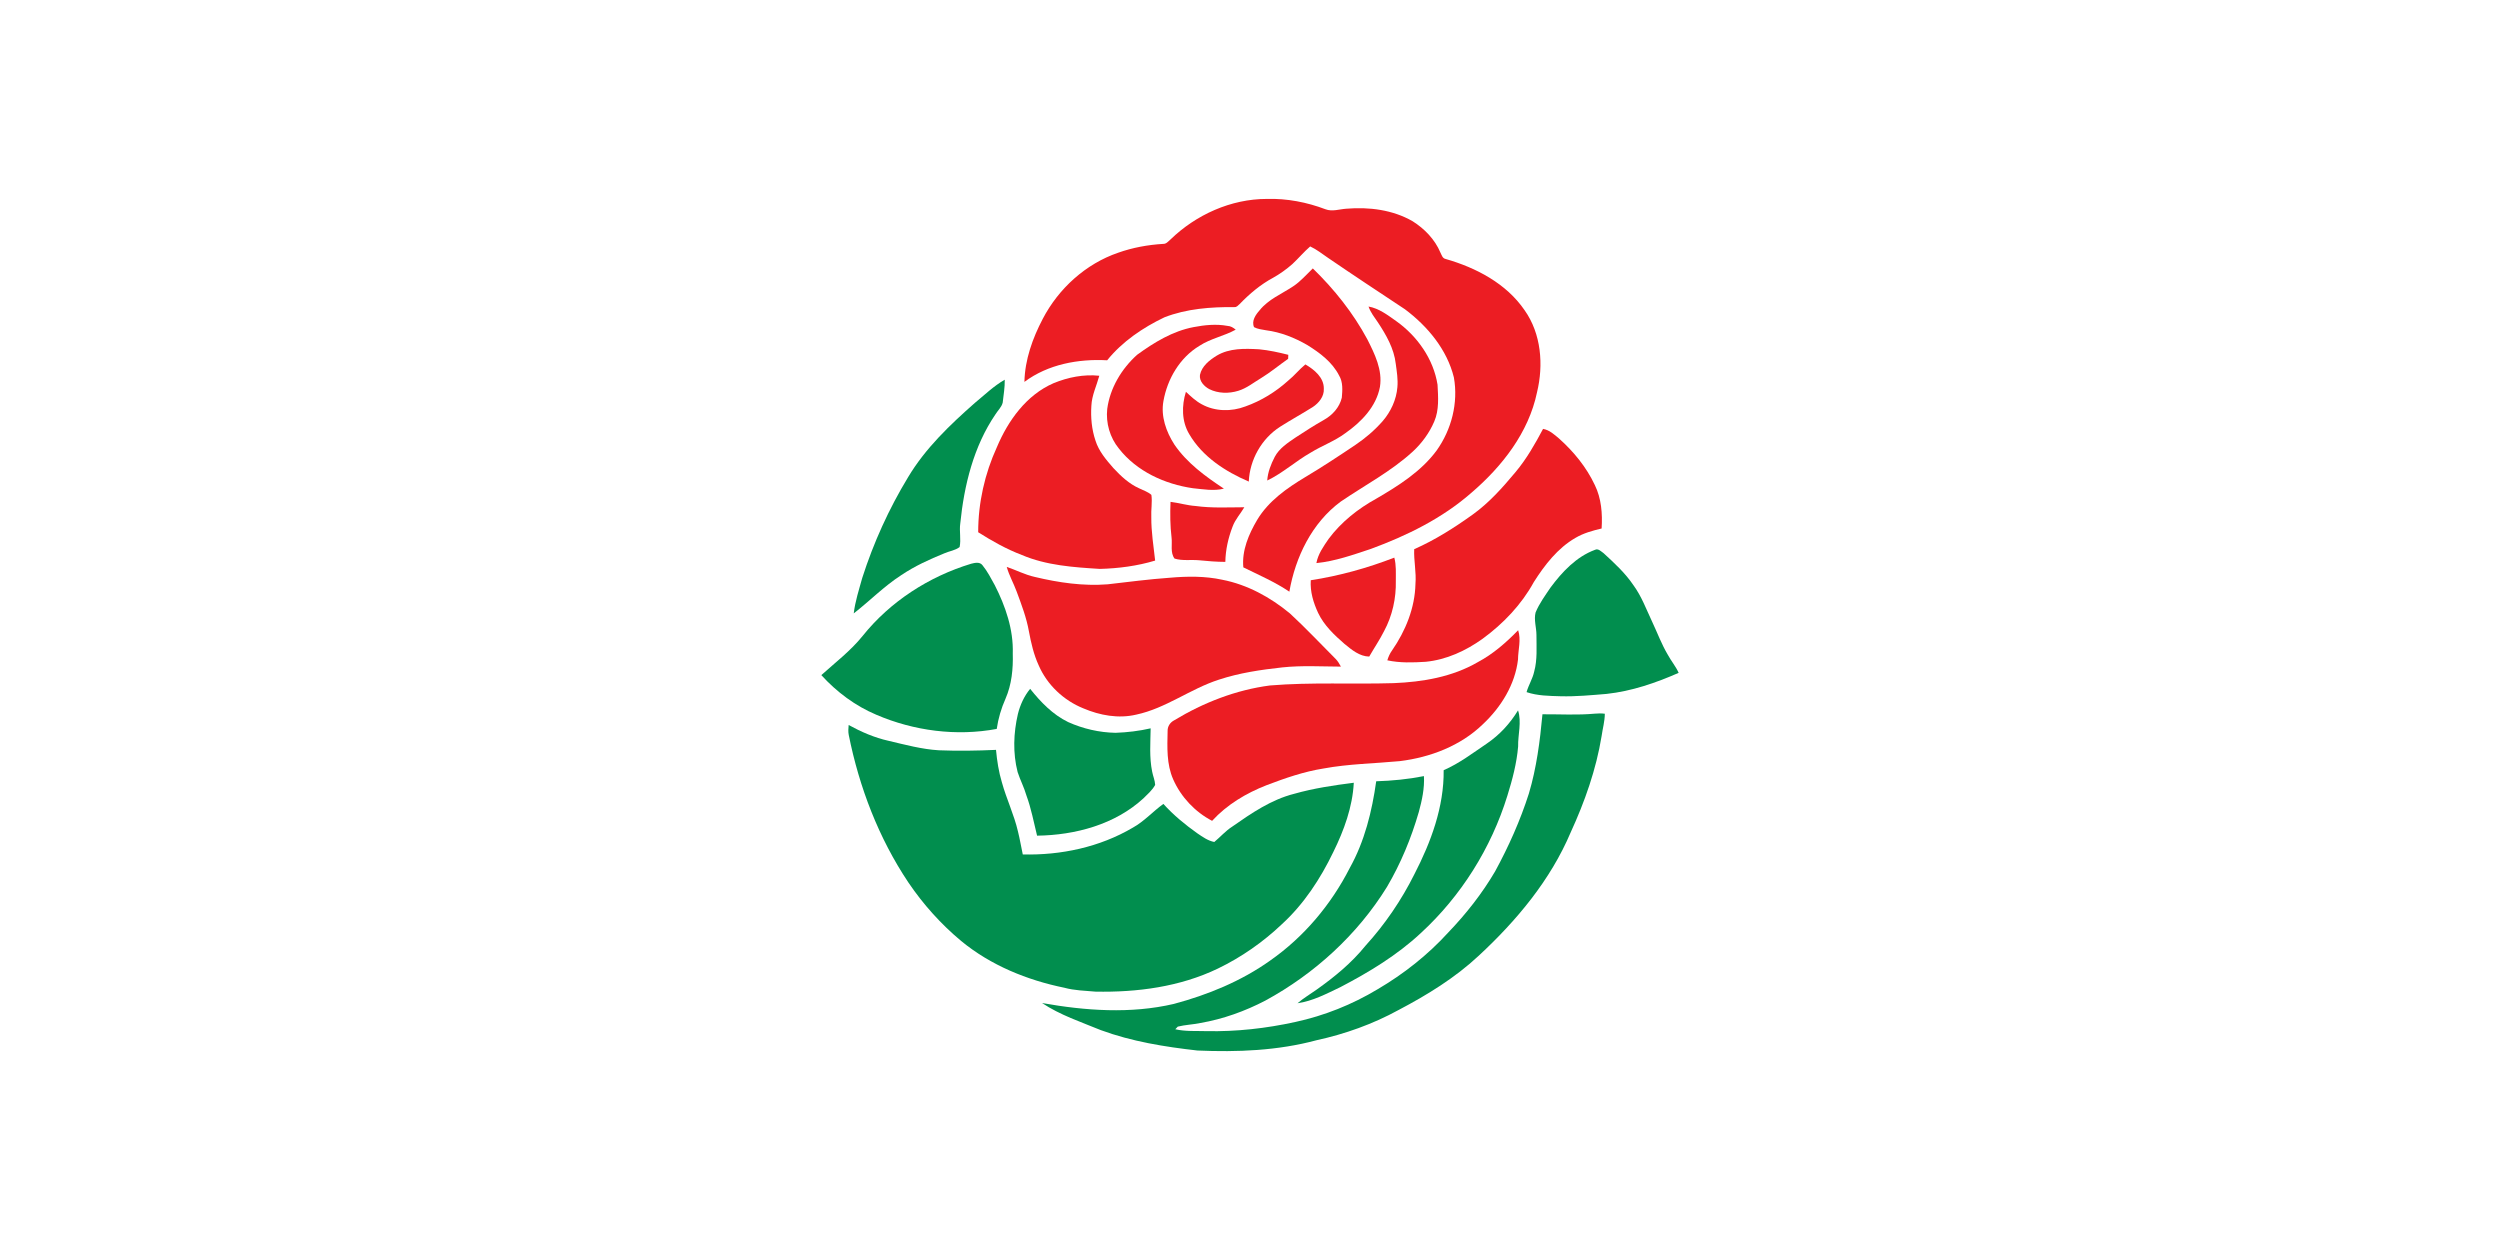
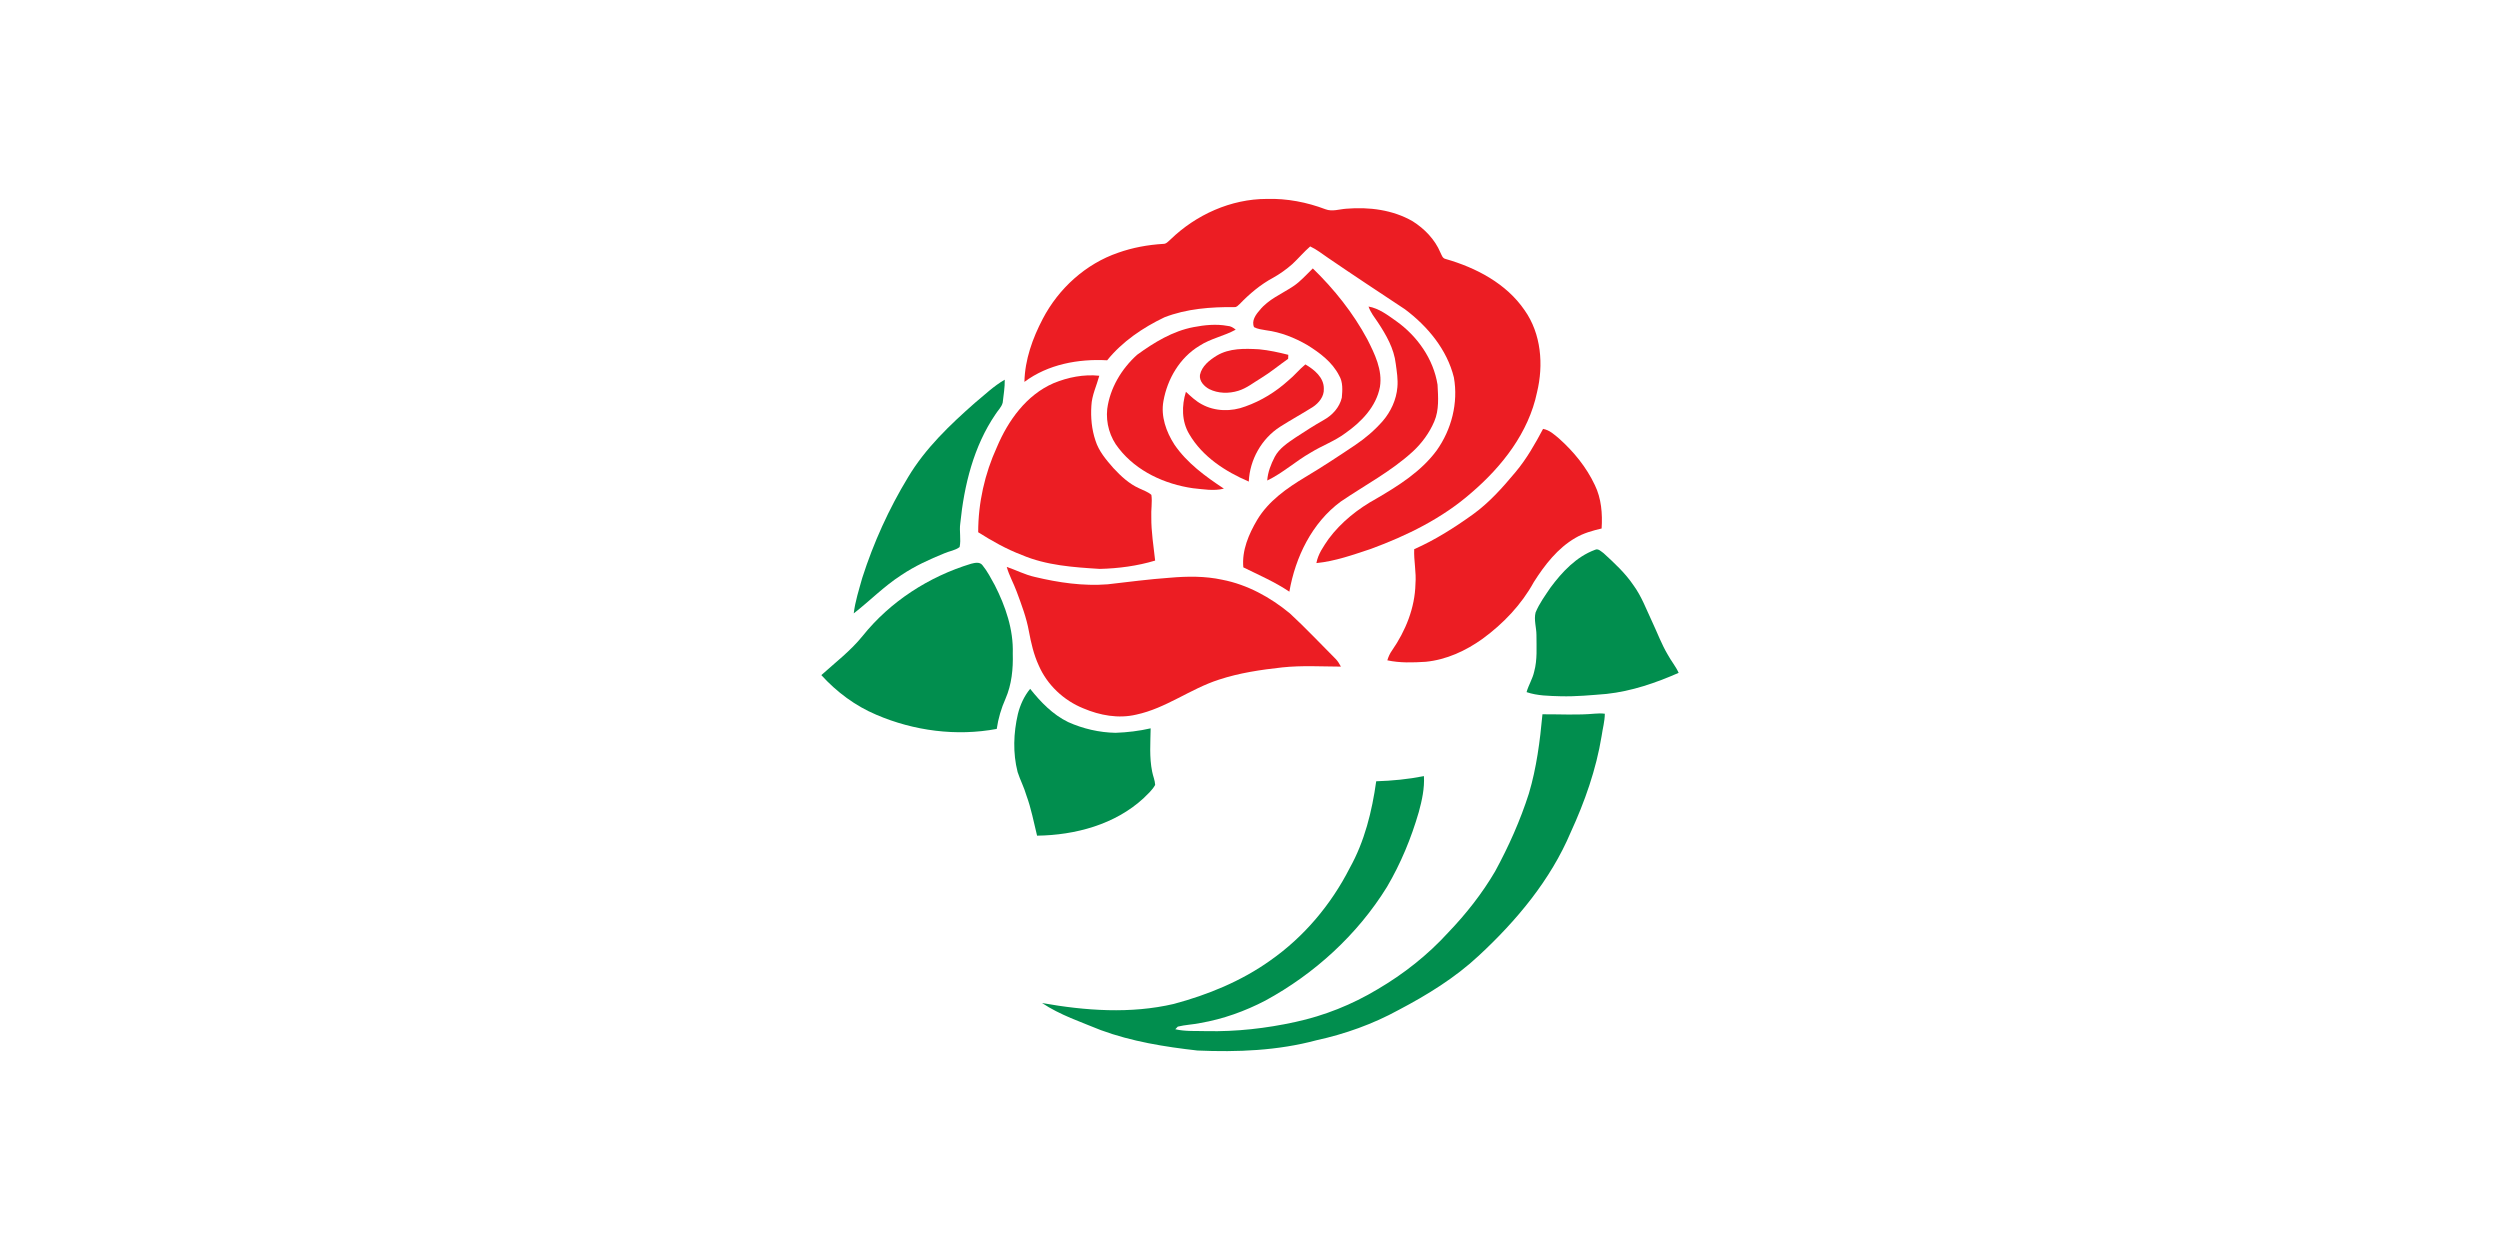
<svg xmlns="http://www.w3.org/2000/svg" width="176" height="88" viewBox="0 0 176 88" fill="none">
  <path d="M68.629 28.366C69.315 27.803 69.959 27.174 70.734 26.731C70.746 27.273 70.649 27.808 70.59 28.345C70.511 28.664 70.25 28.893 70.082 29.166C68.541 31.427 67.875 34.16 67.603 36.851C67.523 37.402 67.671 37.967 67.557 38.512C67.249 38.753 66.837 38.795 66.485 38.952C65.428 39.381 64.383 39.858 63.435 40.499C62.233 41.276 61.229 42.308 60.103 43.183C60.205 42.332 60.473 41.513 60.701 40.691C61.495 38.209 62.578 35.821 63.93 33.594C65.142 31.564 66.87 29.916 68.629 28.366Z" fill="#018E4E" />
  <path d="M109.157 41.363C109.975 40.261 110.969 39.197 112.284 38.709C112.521 38.592 112.719 38.825 112.898 38.948C113.654 39.641 114.417 40.344 114.994 41.199C115.568 41.984 115.903 42.905 116.315 43.779C116.68 44.551 116.975 45.36 117.414 46.096C117.648 46.533 117.977 46.913 118.177 47.369C116.56 48.079 114.868 48.661 113.104 48.851C112.027 48.94 110.948 49.045 109.866 49.016C109.062 48.991 108.24 48.988 107.471 48.726C107.606 48.227 107.9 47.787 108.007 47.278C108.237 46.437 108.165 45.559 108.166 44.699C108.165 44.173 107.974 43.641 108.105 43.119C108.366 42.486 108.776 41.929 109.157 41.363Z" fill="#018E4E" />
  <path d="M68.363 39.689C68.622 39.622 68.973 39.538 69.163 39.788C69.512 40.216 69.766 40.713 70.032 41.196C70.789 42.683 71.354 44.322 71.299 46.01C71.331 47.087 71.223 48.189 70.79 49.185C70.488 49.864 70.276 50.581 70.17 51.316C67.335 51.847 64.344 51.456 61.698 50.321C60.214 49.695 58.902 48.718 57.822 47.528C58.815 46.633 59.89 45.814 60.732 44.767C62.676 42.342 65.402 40.589 68.363 39.689Z" fill="#018E4E" />
  <path d="M71.659 50.27C71.819 49.626 72.099 49.008 72.523 48.494C73.263 49.424 74.114 50.309 75.198 50.834C76.243 51.304 77.386 51.568 78.533 51.59C79.365 51.561 80.194 51.461 81.006 51.275C80.99 52.292 80.906 53.324 81.113 54.329C81.172 54.641 81.309 54.937 81.323 55.258C81.126 55.624 80.799 55.9 80.51 56.192C78.499 58.049 75.691 58.796 73.01 58.831C72.775 57.884 72.599 56.919 72.26 56.001C72.099 55.434 71.82 54.911 71.64 54.352C71.298 53.016 71.349 51.607 71.659 50.27Z" fill="#018E4E" />
-   <path d="M104.67 52.349C105.566 51.742 106.311 50.934 106.87 50.009C107.137 50.835 106.858 51.709 106.876 52.555C106.777 53.734 106.471 54.888 106.12 56.015C104.982 59.701 102.862 63.083 100.021 65.693C98.348 67.253 96.374 68.445 94.355 69.498C93.389 69.959 92.418 70.475 91.346 70.629C91.758 70.272 92.232 69.997 92.675 69.68C93.939 68.786 95.152 67.793 96.128 66.582C97.504 65.072 98.662 63.368 99.575 61.541C100.742 59.278 101.663 56.802 101.634 54.222C102.731 53.745 103.685 53.014 104.67 52.349Z" fill="#018E4E" />
  <path d="M108.589 50.285C109.816 50.278 111.047 50.355 112.27 50.242C112.505 50.222 112.743 50.215 112.979 50.247C112.976 50.78 112.826 51.295 112.753 51.819C112.369 54.172 111.569 56.437 110.577 58.597C109.153 61.961 106.766 64.813 104.109 67.277C102.441 68.837 100.479 70.042 98.465 71.101C96.654 72.094 94.693 72.795 92.679 73.234C89.954 73.967 87.11 74.079 84.303 73.957C81.999 73.697 79.685 73.326 77.5 72.522C76.095 71.945 74.632 71.46 73.359 70.613C76.411 71.156 79.587 71.387 82.631 70.678C85.037 70.034 87.385 69.074 89.422 67.622C91.792 65.965 93.708 63.687 95.019 61.113C96.068 59.237 96.59 57.117 96.885 55.002C98.013 54.967 99.137 54.858 100.245 54.638C100.294 55.499 100.107 56.347 99.882 57.171C99.35 59.01 98.612 60.792 97.641 62.442C95.562 65.805 92.546 68.555 89.084 70.44C87.646 71.19 86.1 71.745 84.501 72.02C83.976 72.131 83.435 72.144 82.916 72.274C82.871 72.321 82.783 72.413 82.74 72.46C83.46 72.624 84.206 72.569 84.94 72.592C87.039 72.635 89.136 72.398 91.184 71.949C93.224 71.508 95.189 70.724 96.978 69.647C98.817 68.568 100.512 67.234 101.951 65.654C103.207 64.346 104.339 62.909 105.257 61.343C106.208 59.595 107.026 57.767 107.632 55.869C108.175 54.055 108.414 52.166 108.589 50.285Z" fill="#018E4E" />
-   <path d="M59.752 51.741C59.704 51.51 59.725 51.273 59.746 51.041C60.632 51.526 61.563 51.932 62.552 52.153C63.722 52.428 64.893 52.748 66.098 52.82C67.438 52.874 68.78 52.852 70.119 52.791C70.192 53.564 70.309 54.335 70.533 55.079C70.856 56.25 71.391 57.353 71.665 58.538C71.798 59.072 71.888 59.614 72.003 60.152C74.688 60.221 77.424 59.639 79.751 58.267C80.552 57.824 81.165 57.127 81.902 56.595C82.609 57.38 83.428 58.052 84.288 58.663C84.659 58.915 85.038 59.188 85.486 59.276C85.913 58.922 86.28 58.495 86.752 58.192C88.101 57.249 89.5 56.289 91.117 55.882C92.487 55.493 93.899 55.285 95.307 55.105C95.218 56.816 94.616 58.46 93.865 59.983C92.958 61.865 91.793 63.647 90.245 65.063C88.915 66.327 87.391 67.39 85.739 68.187C83.065 69.474 80.056 69.87 77.116 69.811C76.386 69.744 75.646 69.734 74.934 69.538C72.309 69.002 69.748 67.96 67.665 66.245C66.243 65.058 64.991 63.665 63.952 62.129C61.859 59.002 60.489 55.423 59.752 51.741Z" fill="#018E4E" />
  <path d="M82.399 16.862C84.203 15.114 86.661 14.003 89.189 14.004C90.595 13.963 92.004 14.235 93.317 14.733C93.794 14.915 94.3 14.723 94.788 14.693C96.375 14.561 98.05 14.767 99.448 15.575C100.287 16.103 101.016 16.854 101.404 17.779C101.492 17.948 101.545 18.182 101.763 18.229C103.909 18.843 106.042 19.953 107.332 21.84C108.505 23.499 108.675 25.686 108.206 27.62C107.614 30.462 105.739 32.85 103.576 34.7C101.525 36.496 99.04 37.713 96.498 38.647C95.248 39.062 93.992 39.51 92.674 39.642C92.79 38.998 93.181 38.457 93.542 37.929C94.426 36.746 95.608 35.811 96.896 35.103C98.46 34.191 100.045 33.194 101.139 31.715C102.188 30.244 102.672 28.361 102.354 26.573C101.87 24.605 100.5 22.965 98.906 21.771C97.097 20.573 95.285 19.379 93.495 18.154C93.082 17.874 92.691 17.558 92.237 17.348C91.792 17.734 91.414 18.189 90.983 18.59C90.568 18.956 90.114 19.281 89.631 19.552C88.743 20.028 87.966 20.684 87.27 21.407C87.165 21.496 87.06 21.637 86.906 21.62C85.242 21.605 83.537 21.73 81.973 22.34C80.452 23.068 79.014 24.043 77.944 25.364C75.914 25.253 73.776 25.647 72.119 26.885C72.152 25.324 72.693 23.816 73.41 22.447C74.526 20.309 76.431 18.576 78.721 17.791C79.74 17.43 80.809 17.235 81.886 17.17C82.106 17.181 82.247 16.99 82.399 16.862Z" fill="#EC1D23" />
  <path d="M91.038 20.158C91.562 19.812 91.971 19.328 92.422 18.897C93.93 20.361 95.258 22.027 96.256 23.881C96.779 24.915 97.341 26.048 97.147 27.241C96.884 28.638 95.826 29.718 94.702 30.502C93.952 31.061 93.063 31.375 92.272 31.865C91.217 32.464 90.309 33.303 89.213 33.829C89.252 33.242 89.473 32.685 89.74 32.167C90.058 31.562 90.651 31.181 91.199 30.806C91.857 30.374 92.522 29.947 93.208 29.558C93.805 29.228 94.306 28.671 94.464 27.996C94.51 27.474 94.554 26.9 94.27 26.431C93.79 25.492 92.92 24.842 92.043 24.296C91.147 23.776 90.161 23.383 89.129 23.251C88.844 23.198 88.544 23.172 88.285 23.032C88.093 22.595 88.395 22.16 88.676 21.845C89.292 21.07 90.234 20.694 91.038 20.158Z" fill="#EC1D23" />
  <path d="M96.345 21.58C97.084 21.711 97.697 22.186 98.296 22.608C99.775 23.661 100.915 25.269 101.203 27.085C101.248 27.947 101.323 28.856 100.973 29.669C100.631 30.472 100.107 31.19 99.47 31.781C97.943 33.184 96.093 34.151 94.389 35.311C92.362 36.806 91.196 39.214 90.771 41.654C89.753 40.968 88.626 40.483 87.53 39.941C87.418 38.752 87.913 37.601 88.506 36.599C89.302 35.269 90.601 34.364 91.902 33.581C93.098 32.869 94.259 32.102 95.414 31.326C96.122 30.849 96.776 30.29 97.34 29.648C97.912 28.982 98.304 28.143 98.376 27.261C98.427 26.709 98.335 26.16 98.262 25.615C98.141 24.542 97.59 23.583 97.007 22.7C96.762 22.341 96.487 21.995 96.345 21.58Z" fill="#EC1D23" />
  <path d="M84.033 23.028C84.817 22.878 85.625 22.796 86.417 22.943C86.638 22.951 86.828 23.07 86.994 23.208C86.175 23.662 85.227 23.829 84.438 24.347C83.058 25.178 82.181 26.676 81.905 28.241C81.712 29.308 82.097 30.392 82.668 31.283C83.556 32.593 84.858 33.538 86.162 34.4C85.44 34.583 84.698 34.44 83.973 34.37C81.996 34.083 80.024 33.184 78.773 31.581C78.139 30.811 77.842 29.778 77.949 28.788C78.145 27.316 78.957 25.964 80.05 24.979C81.248 24.108 82.558 23.306 84.033 23.028Z" fill="#EC1D23" />
  <path d="M85.655 25.039C86.551 24.5 87.634 24.535 88.64 24.59C89.335 24.657 90.019 24.807 90.696 24.979C90.692 25.05 90.687 25.191 90.685 25.262C90.044 25.71 89.444 26.212 88.775 26.621C88.25 26.933 87.766 27.334 87.173 27.513C86.51 27.717 85.756 27.708 85.129 27.392C84.771 27.198 84.419 26.833 84.477 26.393C84.608 25.773 85.145 25.354 85.655 25.039Z" fill="#EC1D23" />
  <path d="M90.682 26.802C91.118 26.452 91.465 26.007 91.898 25.655C92.521 26.017 93.213 26.578 93.197 27.369C93.227 27.91 92.85 28.369 92.423 28.653C91.665 29.13 90.879 29.559 90.124 30.04C88.821 30.873 87.982 32.358 87.914 33.903C86.26 33.193 84.647 32.15 83.721 30.56C83.184 29.665 83.184 28.556 83.489 27.583C83.833 27.903 84.178 28.234 84.596 28.457C85.529 28.975 86.694 28.991 87.678 28.613C88.788 28.22 89.809 27.589 90.682 26.802Z" fill="#EC1D23" />
  <path d="M74.177 26.974C75.188 26.558 76.297 26.338 77.391 26.453C77.201 27.155 76.865 27.827 76.833 28.564C76.779 29.388 76.855 30.225 77.119 31.011C77.353 31.764 77.876 32.373 78.385 32.955C78.913 33.524 79.497 34.069 80.216 34.387C80.5 34.529 80.818 34.623 81.058 34.84C81.132 35.362 81.024 35.89 81.052 36.416C81.043 37.439 81.212 38.45 81.322 39.465C80.062 39.845 78.742 40.018 77.428 40.051C75.573 39.937 73.668 39.808 71.935 39.07C70.852 38.659 69.842 38.088 68.865 37.47C68.863 35.408 69.324 33.352 70.181 31.48C70.97 29.606 72.261 27.802 74.177 26.974Z" fill="#EC1D23" />
  <path d="M108.632 30.194C109.077 30.271 109.417 30.589 109.752 30.868C110.785 31.79 111.682 32.885 112.274 34.144C112.739 35.089 112.82 36.169 112.754 37.206C112.116 37.356 111.475 37.533 110.906 37.87C109.656 38.594 108.75 39.77 107.986 40.97C107.112 42.566 105.83 43.907 104.368 44.975C103.188 45.819 101.826 46.447 100.37 46.59C99.471 46.647 98.554 46.678 97.668 46.487C97.742 46.238 97.85 45.998 98.002 45.788C98.953 44.413 99.611 42.795 99.648 41.108C99.717 40.289 99.525 39.48 99.56 38.662C101.024 38.018 102.383 37.153 103.682 36.222C104.838 35.391 105.79 34.318 106.698 33.229C107.473 32.305 108.068 31.254 108.632 30.194Z" fill="#EC1D23" />
-   <path d="M82.405 35.33C82.999 35.402 83.576 35.583 84.176 35.623C85.312 35.779 86.46 35.715 87.601 35.711C87.333 36.169 86.959 36.566 86.775 37.072C86.469 37.864 86.279 38.705 86.264 39.557C85.642 39.553 85.021 39.505 84.403 39.442C83.834 39.389 83.236 39.496 82.687 39.323C82.374 38.904 82.539 38.327 82.477 37.838C82.377 37.007 82.372 36.166 82.405 35.33Z" fill="#EC1D23" />
-   <path d="M92.279 40.849C94.291 40.54 96.261 39.992 98.159 39.257C98.303 39.789 98.263 40.342 98.266 40.887C98.295 42.111 98.022 43.351 97.439 44.431C97.127 45.05 96.737 45.624 96.393 46.223C95.707 46.209 95.165 45.748 94.659 45.337C93.936 44.708 93.214 44.029 92.796 43.149C92.462 42.433 92.224 41.648 92.279 40.849Z" fill="#EC1D23" />
  <path d="M70.875 39.911C71.538 40.133 72.162 40.465 72.849 40.616C74.523 41.017 76.25 41.27 77.974 41.136C79.436 40.968 80.896 40.776 82.365 40.672C83.59 40.566 84.84 40.551 86.048 40.814C87.812 41.157 89.432 42.045 90.809 43.184C91.924 44.211 92.96 45.321 94.033 46.392C94.187 46.548 94.294 46.74 94.402 46.93C93.028 46.922 91.647 46.84 90.278 46.984C88.767 47.15 87.249 47.372 85.801 47.851C83.791 48.5 82.074 49.866 79.99 50.31C78.741 50.605 77.433 50.365 76.269 49.869C74.887 49.313 73.721 48.218 73.126 46.845C72.775 46.085 72.588 45.264 72.435 44.444C72.263 43.482 71.914 42.565 71.575 41.652C71.361 41.064 71.042 40.517 70.875 39.911Z" fill="#EC1D23" />
-   <path d="M104.043 46.612C105.116 46.041 106.035 45.235 106.877 44.367C107.1 45.04 106.874 45.742 106.868 46.429C106.663 48.194 105.672 49.788 104.394 50.986C102.825 52.509 100.685 53.322 98.542 53.584C96.753 53.753 94.949 53.775 93.178 54.102C91.797 54.32 90.471 54.781 89.169 55.277C87.734 55.837 86.379 56.643 85.332 57.787C84.129 57.159 83.143 56.113 82.595 54.872C82.119 53.801 82.174 52.605 82.2 51.462C82.191 51.132 82.382 50.854 82.67 50.706C84.725 49.462 87.016 48.569 89.404 48.257C92.302 48.017 95.213 48.182 98.115 48.093C100.16 48.01 102.252 47.656 104.043 46.612Z" fill="#EC1D23" />
</svg>